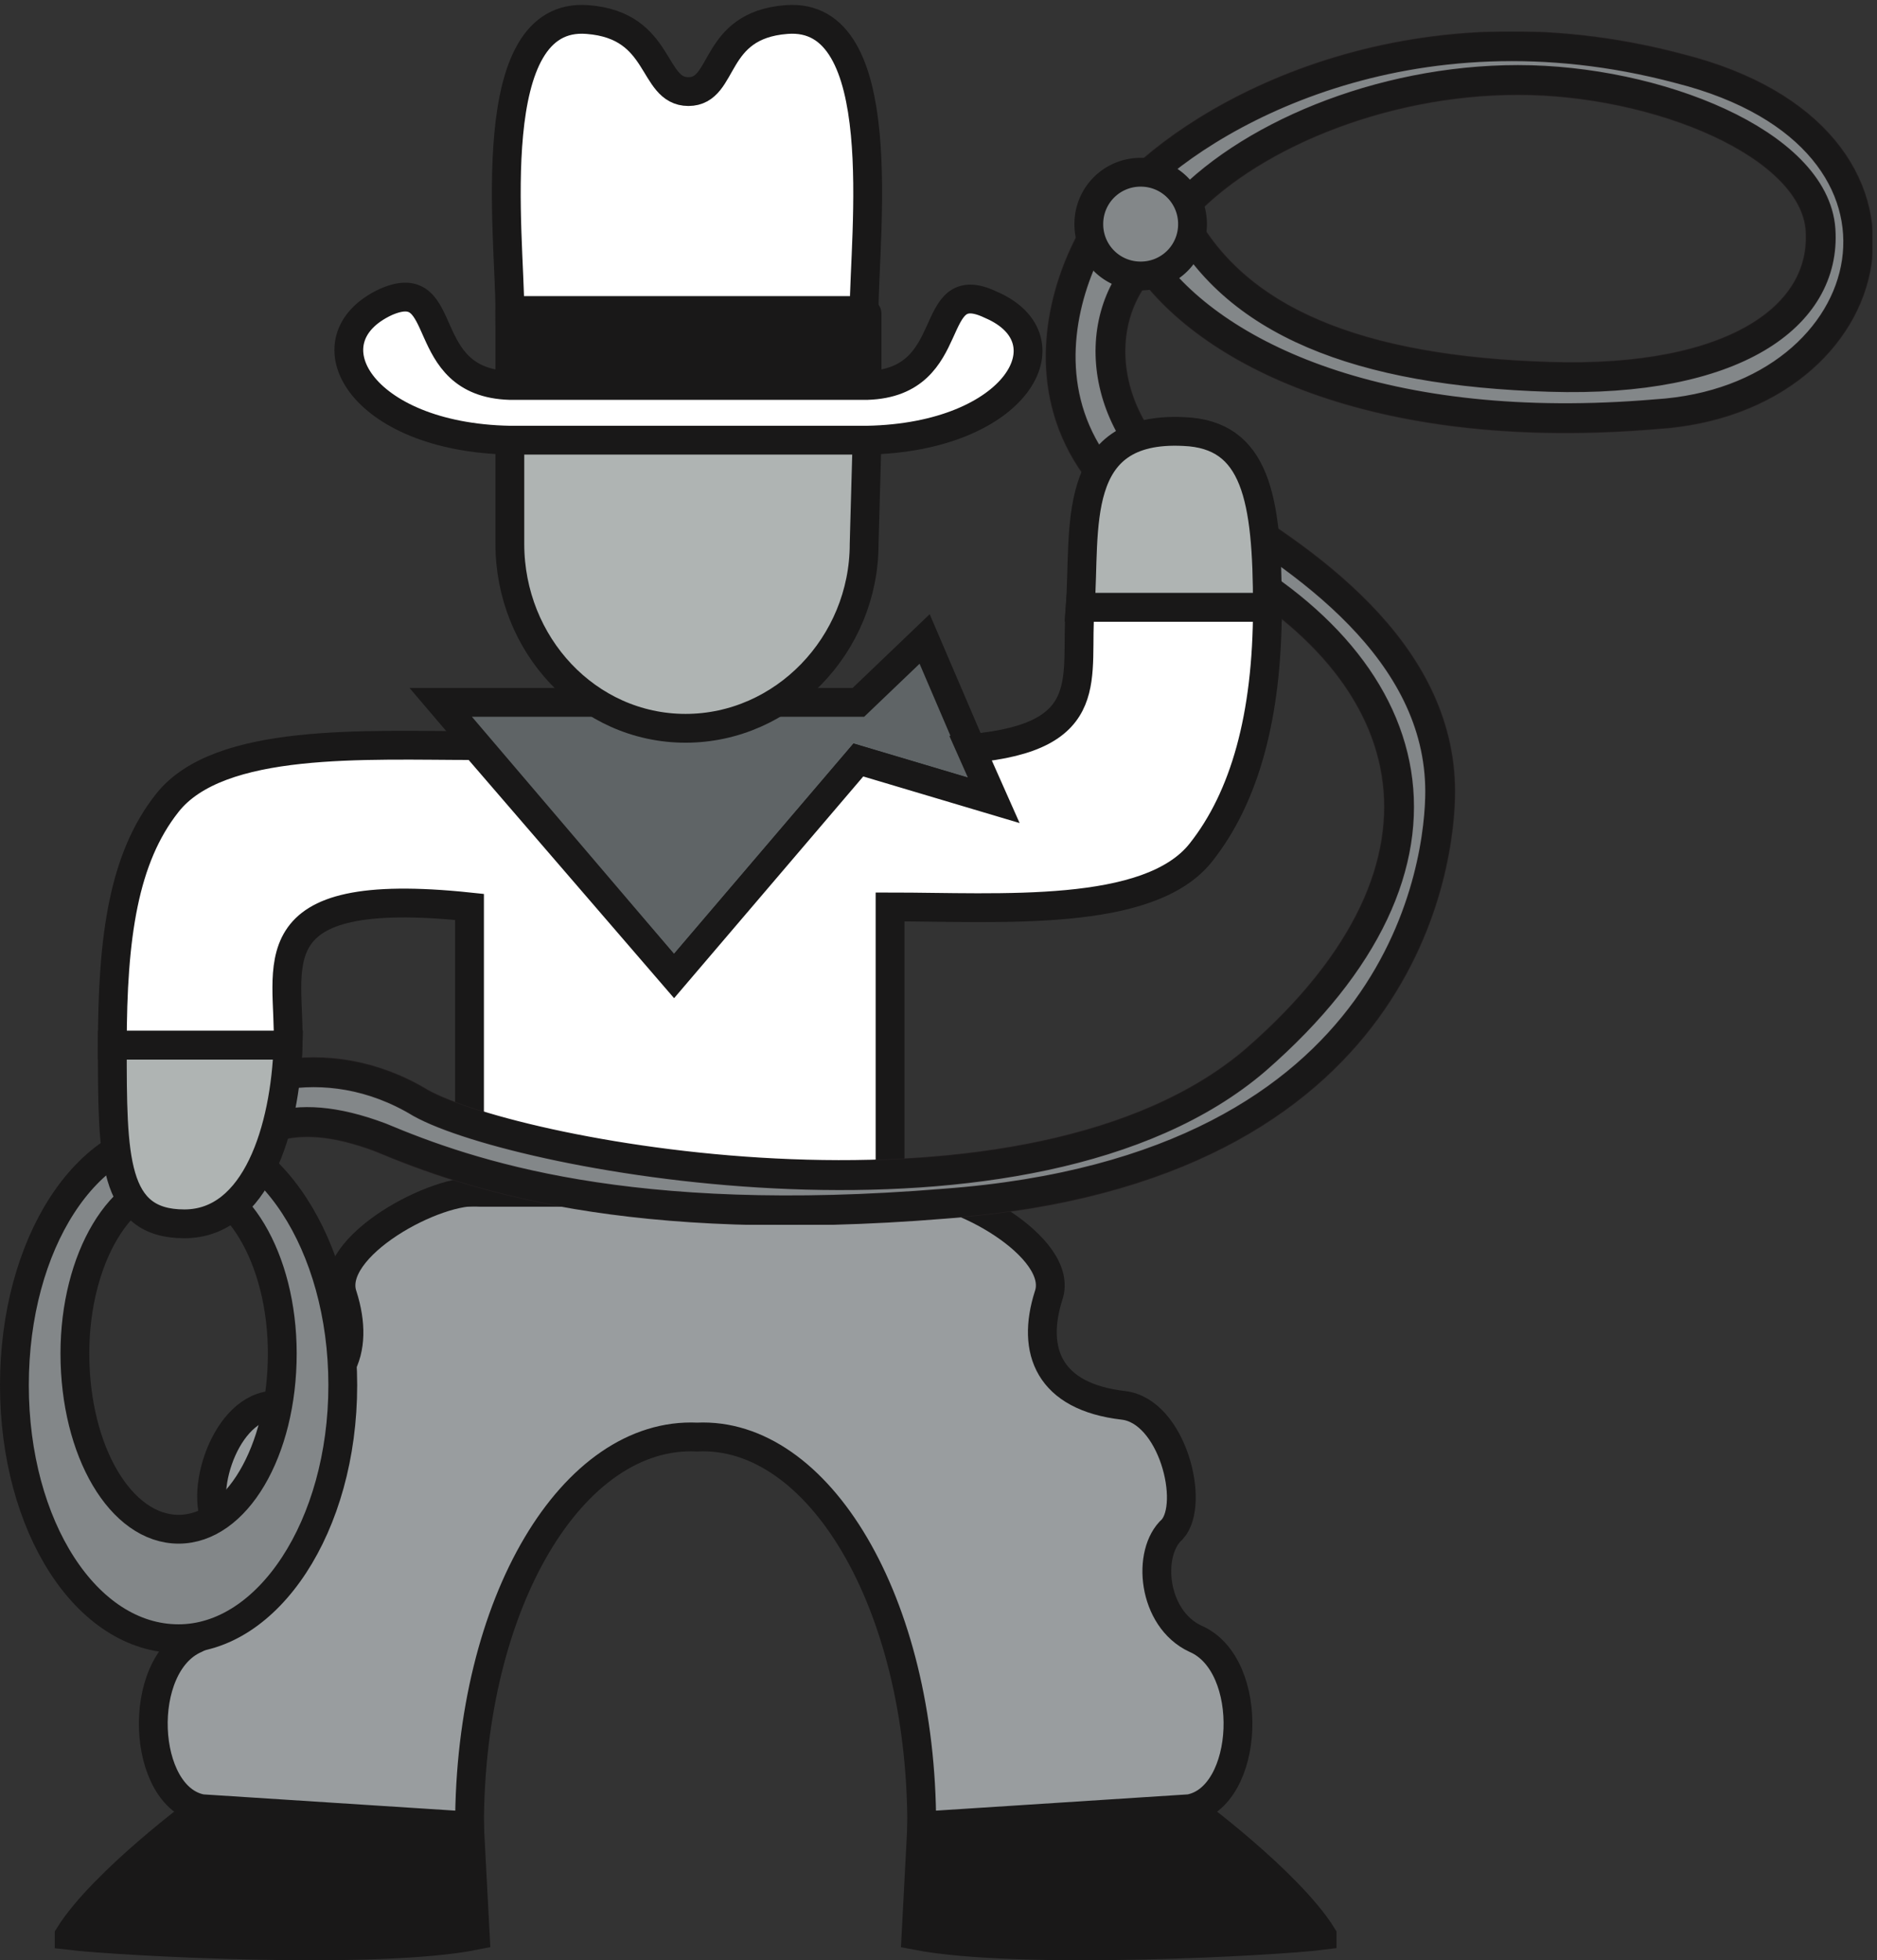
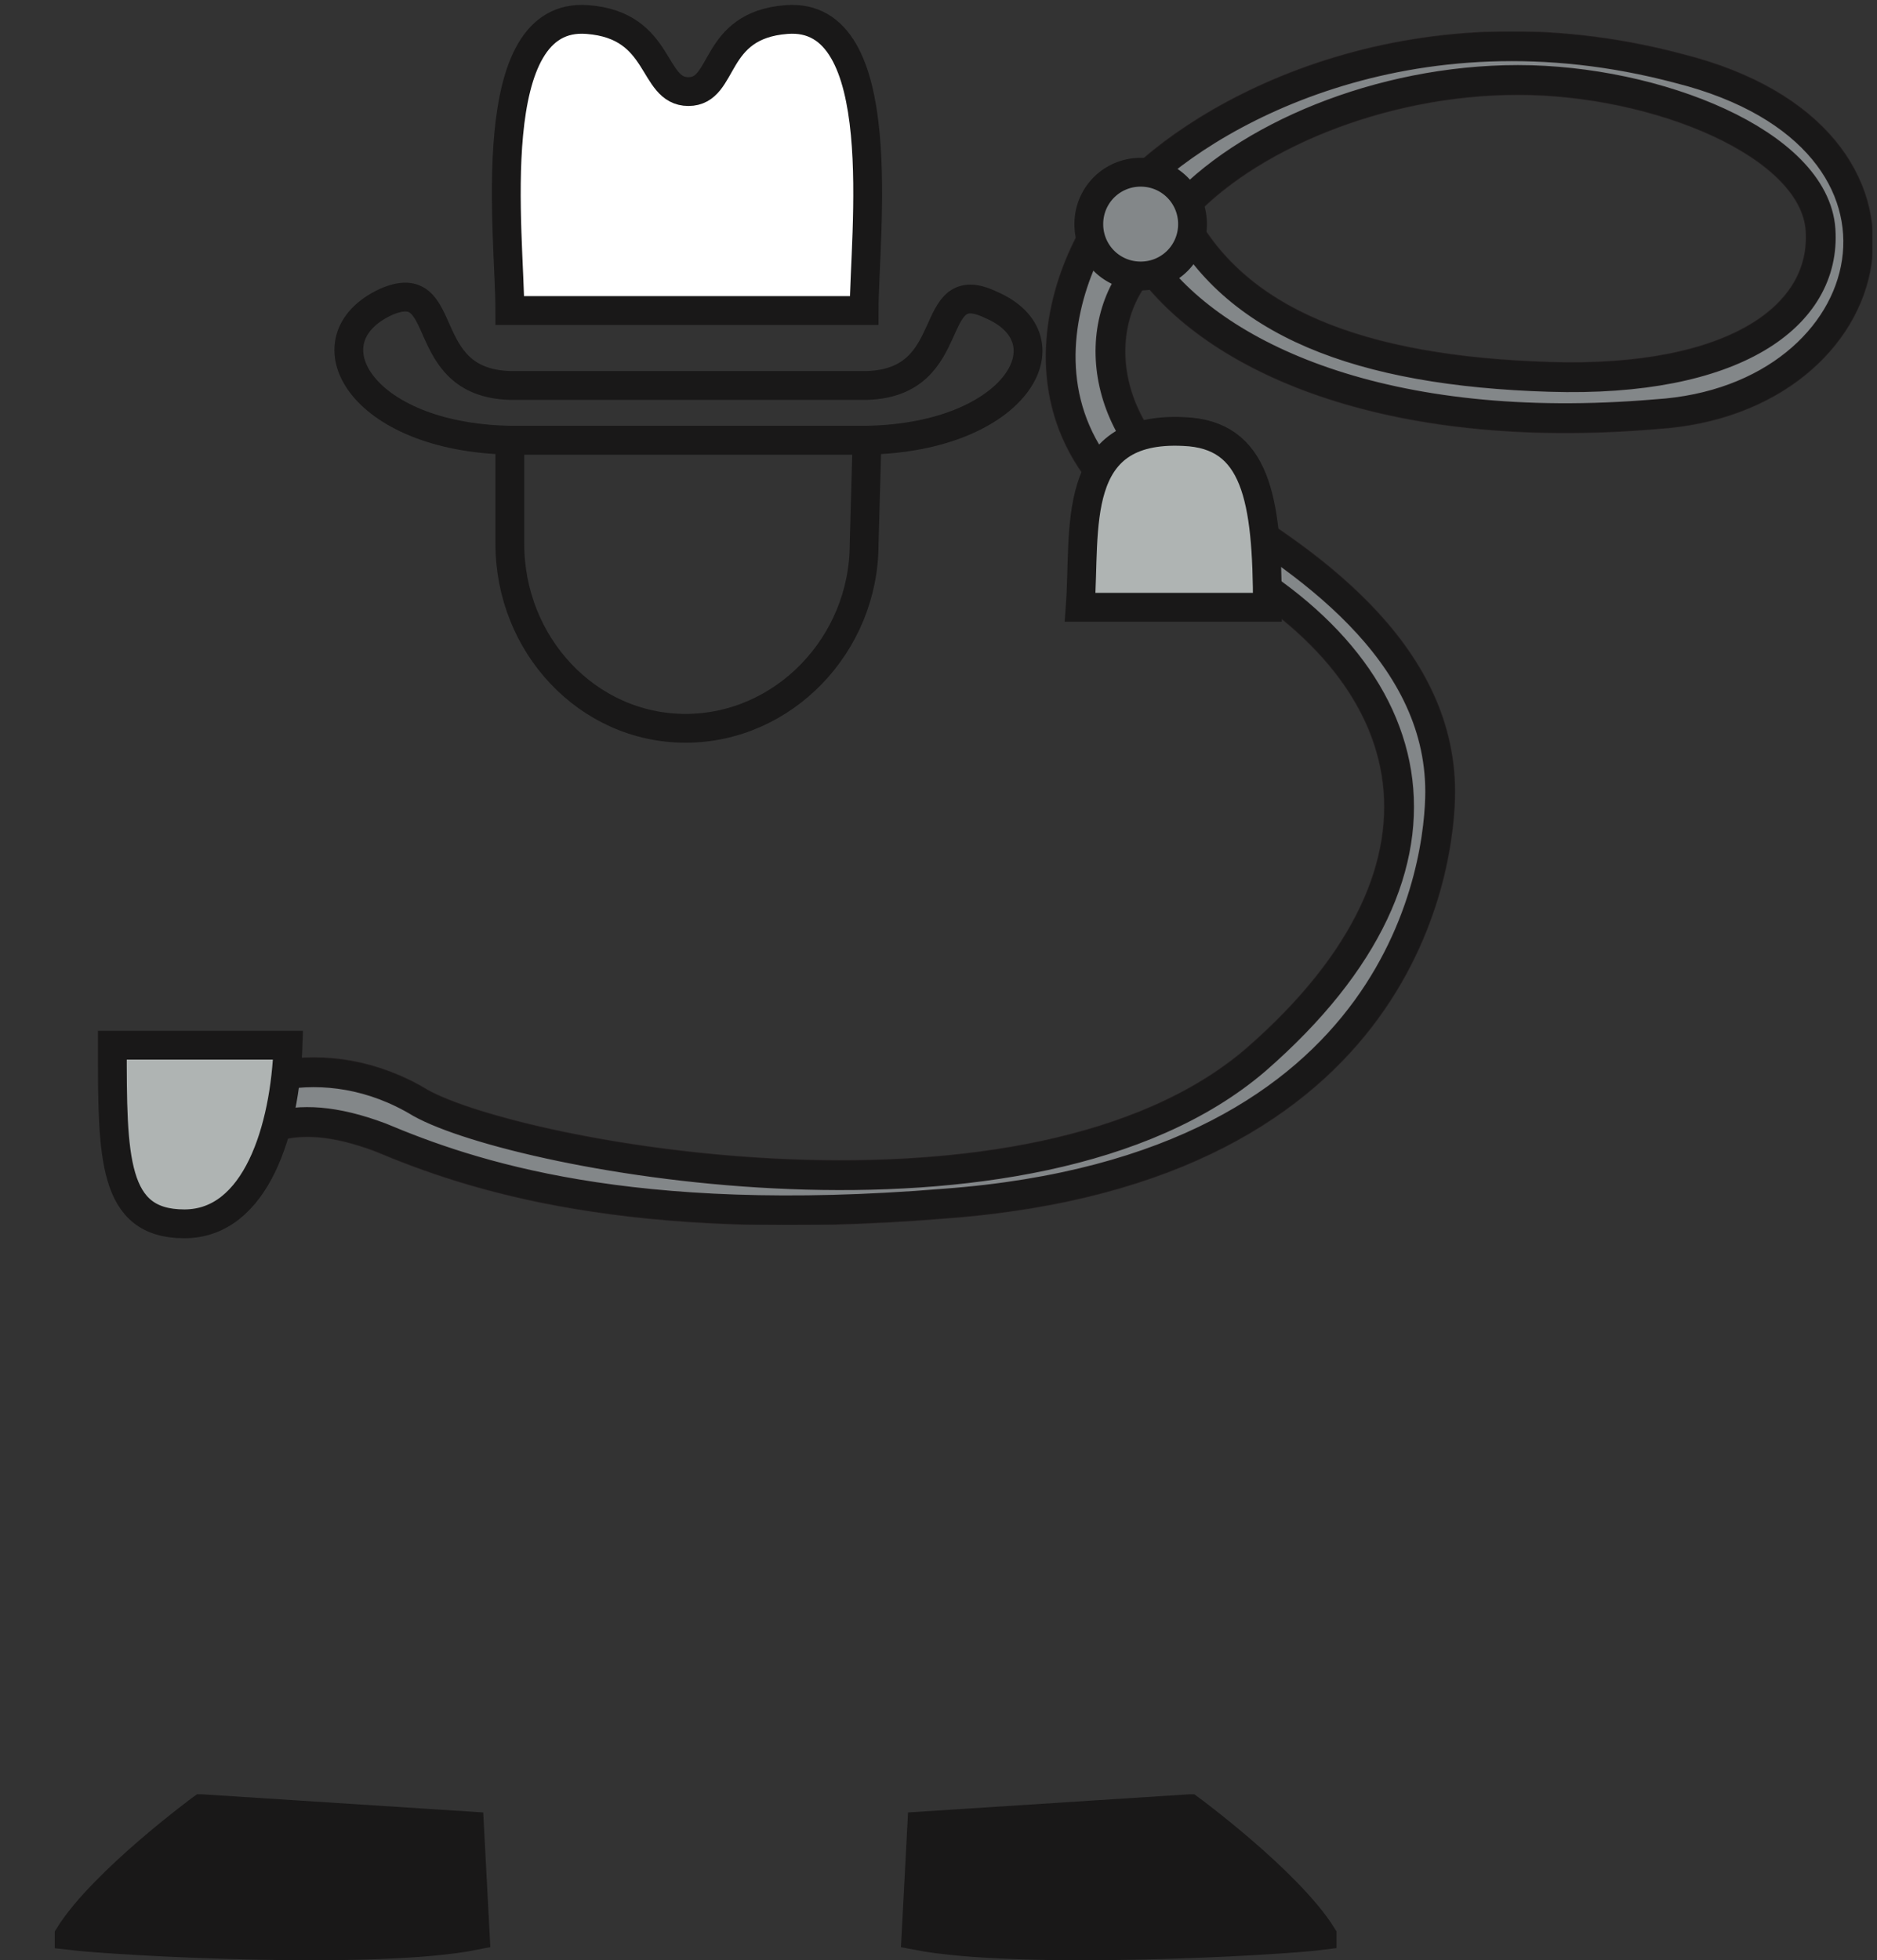
<svg xmlns="http://www.w3.org/2000/svg" xml:space="preserve" width="62.4" height="65.153">
  <rect width="100%" height="100%" fill="#333333" stroke="none" />
  <defs>
    <clipPath id="a" clipPathUnits="userSpaceOnUse">
      <path d="M13.68 41.82h320.398V.344H13.68Z" clip-rule="evenodd" />
    </clipPath>
    <clipPath id="b" clipPathUnits="userSpaceOnUse">
-       <path d="M13.68 489h320.398V.344H13.68Z" clip-rule="evenodd" />
-     </clipPath>
+       </clipPath>
    <clipPath id="c" clipPathUnits="userSpaceOnUse">
      <path d="M83.586 489h176.988V376.617H83.586Z" clip-rule="evenodd" />
    </clipPath>
    <clipPath id="d" clipPathUnits="userSpaceOnUse">
      <path d="M13.68 489h320.398V.344H13.68Z" clip-rule="evenodd" />
    </clipPath>
    <clipPath id="e" clipPathUnits="userSpaceOnUse">
      <path d="M0 0h468v489H0Z" />
    </clipPath>
    <clipPath id="f" clipPathUnits="userSpaceOnUse">
-       <path d="M0 489h468.098V.344H0Z" clip-rule="evenodd" />
-     </clipPath>
+       </clipPath>
    <clipPath id="g" clipPathUnits="userSpaceOnUse">
      <path d="M0 482.293h468.098V77.098H0Z" clip-rule="evenodd" />
    </clipPath>
    <clipPath id="h" clipPathUnits="userSpaceOnUse">
      <path d="M0 0h468v489H0Z" />
    </clipPath>
    <clipPath id="i" clipPathUnits="userSpaceOnUse">
      <path d="M0 489h468.098V.344H0Z" clip-rule="evenodd" />
    </clipPath>
    <clipPath id="j" clipPathUnits="userSpaceOnUse">
      <path d="M0 482.293h468.098V77.098H0Z" clip-rule="evenodd" />
    </clipPath>
    <clipPath id="k" clipPathUnits="userSpaceOnUse">
      <path d="M41.04 482.293h427.058V184.137H41.039Z" clip-rule="evenodd" />
    </clipPath>
    <clipPath id="l" clipPathUnits="userSpaceOnUse">
      <path d="M0 0h468v489H0Z" />
    </clipPath>
    <clipPath id="m" clipPathUnits="userSpaceOnUse">
      <path d="M0 489h468.098V.344H0Z" clip-rule="evenodd" />
    </clipPath>
    <clipPath id="n" clipPathUnits="userSpaceOnUse">
      <path d="M0 482.293h468.098V77.098H0Z" clip-rule="evenodd" />
    </clipPath>
    <clipPath id="o" clipPathUnits="userSpaceOnUse">
      <path d="M24.48 386.035h295.918V180.781H24.48Z" clip-rule="evenodd" />
    </clipPath>
  </defs>
  <g clip-path="url(#a)" transform="matrix(.133 0 0 -.133 0 65.2)">
    <path d="M230.398 33.898 228.961 6.54c25.918-5.039 90-1.441 101.519 0-8.64 13.68-33.121 31.68-33.121 31.68l-66.961-4.32" style="fill:#191818;fill-opacity:1;fill-rule:evenodd;stroke:none" />
    <path d="M230.398 33.898 228.961 6.54c25.918-5.039 90-1.441 101.519 0-8.64 13.68-33.121 31.68-33.121 31.68z" style="fill:none;stroke:#191818;stroke-width:7.2;stroke-linecap:butt;stroke-linejoin:miter;stroke-miterlimit:10;stroke-dasharray:none;stroke-opacity:1" />
    <path d="M50.398 38.219s-24.476-18-33.117-31.68c12.239-1.441 76.32-5.039 101.52 0l-1.442 27.36-66.96 4.32" style="fill:#191818;fill-opacity:1;fill-rule:evenodd;stroke:none" />
    <path d="M50.398 38.219s-24.476-18-33.117-31.68c12.239-1.441 76.32-5.039 101.52 0l-1.442 27.36z" style="fill:none;stroke:#191818;stroke-width:7.2;stroke-linecap:butt;stroke-linejoin:miter;stroke-miterlimit:10;stroke-dasharray:none;stroke-opacity:1" />
  </g>
  <g clip-path="url(#b)" transform="matrix(.133 0 0 -.133 0 65.2)">
-     <path d="M230.398 33.898c0 56.16-25.918 98.641-56.156 97.2-30.961 1.441-56.883-41.04-56.883-97.2l-66.96 4.32c-15.118 2.88-16.56 36-1.438 42.481 10.8 5.04 12.238 21.602 6.48 27.36-6.48 6.48 0 29.519 12.239 30.961 18 2.16 22.32 13.679 18 27.359-4.32 12.242 23.761 27.359 34.558 25.922h108.004c10.078 1.437 38.156-13.68 33.84-25.922-4.32-13.68 0-25.199 18.719-27.359 12.238-1.442 18-24.481 12.238-30.961-6.48-5.758-5.039-22.32 5.762-27.36 15.121-6.48 13.679-39.601-1.442-42.48l-66.961-4.32" style="fill:#999d9f;fill-opacity:1;fill-rule:evenodd;stroke:none" />
+     <path d="M230.398 33.898c0 56.16-25.918 98.641-56.156 97.2-30.961 1.441-56.883-41.04-56.883-97.2c-15.118 2.88-16.56 36-1.438 42.481 10.8 5.04 12.238 21.602 6.48 27.36-6.48 6.48 0 29.519 12.239 30.961 18 2.16 22.32 13.679 18 27.359-4.32 12.242 23.761 27.359 34.558 25.922h108.004c10.078 1.437 38.156-13.68 33.84-25.922-4.32-13.68 0-25.199 18.719-27.359 12.238-1.442 18-24.481 12.238-30.961-6.48-5.758-5.039-22.32 5.762-27.36 15.121-6.48 13.679-39.601-1.442-42.48l-66.961-4.32" style="fill:#999d9f;fill-opacity:1;fill-rule:evenodd;stroke:none" />
    <path d="M230.398 33.898c0 56.16-25.918 98.641-56.156 97.2-30.961 1.441-56.883-41.04-56.883-97.2l-66.96 4.32c-15.118 2.88-16.56 36-1.438 42.481 10.8 5.04 12.238 21.602 6.48 27.36-6.48 6.48 0 29.519 12.239 30.961 18 2.16 22.32 13.679 18 27.359-4.32 12.242 23.761 27.359 34.558 25.922h108.004c10.078 1.437 38.156-13.68 33.84-25.922-4.32-13.68 0-25.199 18.719-27.359 12.238-1.442 18-24.481 12.238-30.961-6.48-5.758-5.039-22.32 5.762-27.36 15.121-6.48 13.679-39.601-1.442-42.48z" style="fill:none;stroke:#191818;stroke-width:7.2;stroke-linecap:butt;stroke-linejoin:miter;stroke-miterlimit:10;stroke-dasharray:none;stroke-opacity:1" />
    <path d="m214.559 314.699 16.562 15.84 17.277-40.32-33.839 10.082-46.079-54-58.32 68.398h104.399" style="fill:#5f6466;fill-opacity:1;fill-rule:evenodd;stroke:none" />
    <path d="m214.559 314.699 16.562 15.84 17.277-40.32-33.839 10.082-46.079-54-58.32 68.398z" style="fill:none;stroke:#191818;stroke-width:7.2;stroke-linecap:butt;stroke-linejoin:miter;stroke-miterlimit:10;stroke-dasharray:none;stroke-opacity:1" />
    <path d="M216.719 393.898h-89.278v18.723l89.278-.723v-18" style="fill:#191818;fill-opacity:1;fill-rule:evenodd;stroke:none" />
    <path d="M216.719 393.898h-89.278v18.723l89.278-.723z" style="fill:none;stroke:#191818;stroke-width:7.2;stroke-linecap:butt;stroke-linejoin:round;stroke-miterlimit:10;stroke-dasharray:none;stroke-opacity:1" />
    <path d="M270 338.461c-1.441-17.281 5.039-32.402-27.359-35.281l5.757-12.961-33.839 10.082-46.079-54-49.679 57.597c-27.36 0-64.082 2.161-77.04-14.398-10.8-13.68-13.683-33.121-13.683-60.48H72c.719 19.441-9.36 40.32 45.359 34.558v-71.277H222.48v71.277c27.36 0 64.801-2.879 77.758 13.684 10.801 13.679 16.563 33.84 16.563 61.199H270" style="fill:#fff;fill-opacity:1;fill-rule:evenodd;stroke:none" />
    <path d="M270 338.461c-1.441-17.281 5.039-32.402-27.359-35.281l5.757-12.961-33.839 10.082-46.079-54-49.679 57.597c-27.36 0-64.082 2.161-77.04-14.398-10.8-13.68-13.683-33.121-13.683-60.48H72c.719 19.441-9.36 40.32 45.359 34.558v-71.277H222.48v71.277c27.36 0 64.801-2.879 77.758 13.684 10.801 13.679 16.563 33.84 16.563 61.199z" style="fill:none;stroke:#191818;stroke-width:7.2;stroke-linecap:butt;stroke-linejoin:miter;stroke-miterlimit:10;stroke-dasharray:none;stroke-opacity:1" />
  </g>
  <g clip-path="url(#c)" transform="matrix(.133 0 0 -.133 0 65.2)">
-     <path d="M216.719 380.219c37.441.719 51.121 25.199 30.961 33.84-16.559 7.921-7.2-19.442-30.961-20.161h-89.278c-23.761.719-14.402 28.082-30.96 20.879-20.16-9.359-6.481-33.839 30.96-34.558h89.278" style="fill:#fff;fill-opacity:1;fill-rule:evenodd;stroke:none" />
    <path d="M216.719 380.219c37.441.719 51.121 25.199 30.961 33.84-16.559 7.921-7.2-19.442-30.961-20.161h-89.278c-23.761.719-14.402 28.082-30.96 20.879-20.16-9.359-6.481-33.839 30.96-34.558Z" style="fill:none;stroke:#191818;stroke-width:7.2;stroke-linecap:butt;stroke-linejoin:round;stroke-miterlimit:10;stroke-dasharray:none;stroke-opacity:1" />
    <path d="M216 412.621c0 18.719 7.199 74.879-19.441 72.719-18.719-1.442-15.118-18-24.481-18-9.359 0-6.476 16.558-25.199 18-26.641 2.16-19.438-54-19.438-72.719H216" style="fill:#fff;fill-opacity:1;fill-rule:evenodd;stroke:none" />
    <path d="M216 412.621c0 18.719 7.199 74.879-19.441 72.719-18.719-1.442-15.118-18-24.481-18-9.359 0-6.476 16.558-25.199 18-26.641 2.16-19.438-54-19.438-72.719z" style="fill:none;stroke:#191818;stroke-width:7.2;stroke-linecap:butt;stroke-linejoin:miter;stroke-miterlimit:10;stroke-dasharray:none;stroke-opacity:1" />
  </g>
  <g clip-path="url(#d)" transform="matrix(.133 0 0 -.133 0 65.2)">
-     <path d="M127.441 380.219v-25.918c0-25.199 19.438-46.082 43.918-46.082 24.481 0 44.641 20.883 44.641 46.082l.719 25.918h-89.278" style="fill:#afb4b3;fill-opacity:1;fill-rule:evenodd;stroke:none" />
    <path d="M127.441 380.219v-25.918c0-25.199 19.438-46.082 43.918-46.082 24.481 0 44.641 20.883 44.641 46.082l.719 25.918z" style="fill:none;stroke:#191818;stroke-width:7.2;stroke-linecap:butt;stroke-linejoin:round;stroke-miterlimit:10;stroke-dasharray:none;stroke-opacity:1" />
  </g>
  <g clip-path="url(#e)" transform="matrix(.133 0 0 -.133 0 65.2)">
    <g clip-path="url(#f)">
      <g clip-path="url(#g)">
        <path d="M44.64 195.18c14.4 0 25.919-19.442 25.919-43.2 0-24.48-11.52-43.921-25.918-43.921-14.403 0-25.922 19.441-25.922 43.921 0 23.758 11.52 43.2 25.922 43.2v12.238c-23.04 0-41.04-28.078-41.04-63.359 0-35.282 18-63.36 41.04-63.36 22.32 0 41.039 28.078 41.039 63.36 0 35.281-18.72 63.359-41.04 63.359V195.18" style="fill:#838789;fill-opacity:1;fill-rule:evenodd;stroke:none" />
        <path d="M44.64 195.18c14.4 0 25.919-19.442 25.919-43.2 0-24.48-11.52-43.921-25.918-43.921-14.403 0-25.922 19.441-25.922 43.921 0 23.758 11.52 43.2 25.922 43.2v12.238c-23.04 0-41.04-28.078-41.04-63.359 0-35.282 18-63.36 41.04-63.36 22.32 0 41.039 28.078 41.039 63.36 0 35.281-18.72 63.359-41.04 63.359z" style="fill:none;stroke:#191818;stroke-width:7.2;stroke-linecap:butt;stroke-linejoin:miter;stroke-miterlimit:10;stroke-dasharray:none;stroke-opacity:1" />
      </g>
    </g>
  </g>
  <g clip-path="url(#h)" transform="matrix(.133 0 0 -.133 0 65.2)">
    <g clip-path="url(#i)">
      <g clip-path="url(#j)">
        <g clip-path="url(#k)">
          <path d="M294.48 437.098c13.68-27.36 45.36-39.598 92.879-41.039 46.082-1.438 69.121 15.121 67.68 36.722-1.437 21.598-41.039 37.438-75.598 37.438-34.562 0-68.402-14.399-84.961-33.121l-7.921-12.239c-15.118-15.121-11.52-43.921 13.679-59.039C326.16 350.699 360 327.66 360 292.379c0-16.559-7.922-94.32-123.84-102.961-79.199-6.48-118.801 7.199-141.12 16.562-23.04 8.637-33.84 1.438-43.2-9.363l-7.2 10.801c10.801 13.68 36.72 21.602 60.481 7.199 24.481-13.679 152.641-37.437 208.801 10.801 56.156 48.961 42.476 99.359-15.121 128.16-57.602 28.801-25.922 83.52-16.563 88.563 18 19.437 69.84 48.957 137.524 30.957 68.398-17.278 51.84-82.797-5.762-86.399-67.68-5.761-110.879 14.399-127.441 38.16l7.921 12.239" style="fill:#838789;fill-opacity:1;fill-rule:evenodd;stroke:none" />
          <path d="M294.48 437.098c13.68-27.36 45.36-39.598 92.879-41.039 46.082-1.438 69.121 15.121 67.68 36.722-1.437 21.598-41.039 37.438-75.598 37.438-34.562 0-68.402-14.399-84.961-33.121l-7.921-12.239c-15.118-15.121-11.52-43.921 13.679-59.039C326.16 350.699 360 327.66 360 292.379c0-16.559-7.922-94.32-123.84-102.961-79.199-6.48-118.801 7.199-141.12 16.562-23.04 8.637-33.84 1.438-43.2-9.363l-7.2 10.801c10.801 13.68 36.72 21.602 60.481 7.199 24.481-13.679 152.641-37.437 208.801 10.801 56.156 48.961 42.476 99.359-15.121 128.16-57.602 28.801-25.922 83.52-16.563 88.563 18 19.437 69.84 48.957 137.524 30.957 68.398-17.278 51.84-82.797-5.762-86.399-67.68-5.761-110.879 14.399-127.441 38.16z" style="fill:none;stroke:#231f20;stroke-width:7.5;stroke-linecap:butt;stroke-linejoin:miter;stroke-miterlimit:10;stroke-dasharray:none;stroke-opacity:1" />
          <path d="M294.48 437.098c13.68-27.36 45.36-39.598 92.879-41.039 46.082-1.438 69.121 15.121 67.68 36.722-1.437 21.598-41.039 37.438-75.598 37.438-34.562 0-68.402-14.399-84.961-33.121l-7.921-12.239c-15.118-15.121-11.52-43.921 13.679-59.039C326.16 350.699 360 327.66 360 292.379c0-16.559-7.922-94.32-123.84-102.961-79.199-6.48-118.801 7.199-141.12 16.562-23.04 8.637-33.84 1.438-43.2-9.363l-7.2 10.801c10.801 13.68 36.72 21.602 60.481 7.199 24.481-13.679 152.641-37.437 208.801 10.801 56.156 48.961 42.476 99.359-15.121 128.16-57.602 28.801-25.922 83.52-16.563 88.563 18 19.437 69.84 48.957 137.524 30.957 68.398-17.278 51.84-82.797-5.762-86.399-67.68-5.761-110.879 14.399-127.441 38.16" style="fill:none;stroke:#191818;stroke-width:7.2;stroke-linecap:butt;stroke-linejoin:miter;stroke-miterlimit:10;stroke-dasharray:none;stroke-opacity:1" />
        </g>
      </g>
    </g>
  </g>
  <g clip-path="url(#l)" transform="matrix(.133 0 0 -.133 0 65.2)">
    <g clip-path="url(#m)">
      <g clip-path="url(#n)">
        <path d="M285.121 421.258a12.906 12.906 0 0 1 12.957 12.961 12.906 12.906 0 0 1-12.957 12.961 12.91 12.91 0 0 1-12.961-12.961 12.91 12.91 0 0 1 12.961-12.961" style="fill:#838789;fill-opacity:1;fill-rule:evenodd;stroke:none" />
        <path d="M285.121 421.258a12.906 12.906 0 0 1 12.957 12.961 12.906 12.906 0 0 1-12.957 12.961 12.91 12.91 0 0 1-12.961-12.961 12.91 12.91 0 0 1 12.961-12.961z" style="fill:none;stroke:#191818;stroke-width:7.2;stroke-linecap:butt;stroke-linejoin:miter;stroke-miterlimit:10;stroke-dasharray:none;stroke-opacity:1" />
      </g>
    </g>
  </g>
  <g clip-path="url(#o)" transform="matrix(.133 0 0 -.133 0 65.2)">
    <path d="M28.078 229.02c0-28.079 0-44.641 18-44.641S71.281 208.141 72 229.02H28.078" style="fill:#afb4b3;fill-opacity:1;fill-rule:evenodd;stroke:none" />
    <path d="M28.078 229.02c0-28.079 0-44.641 18-44.641S71.281 208.141 72 229.02z" style="fill:none;stroke:#191818;stroke-width:7.2;stroke-linecap:butt;stroke-linejoin:miter;stroke-miterlimit:10;stroke-dasharray:none;stroke-opacity:1" />
    <path d="M316.801 338.461c0 27.359-2.879 43.199-20.879 43.918-28.801 1.441-24.481-24.481-25.922-43.918h46.801" style="fill:#afb4b3;fill-opacity:1;fill-rule:evenodd;stroke:none" />
    <path d="M316.801 338.461c0 27.359-2.879 43.199-20.879 43.918-28.801 1.441-24.481-24.481-25.922-43.918Z" style="fill:none;stroke:#191818;stroke-width:7.2;stroke-linecap:butt;stroke-linejoin:miter;stroke-miterlimit:10;stroke-dasharray:none;stroke-opacity:1" />
  </g>
</svg>